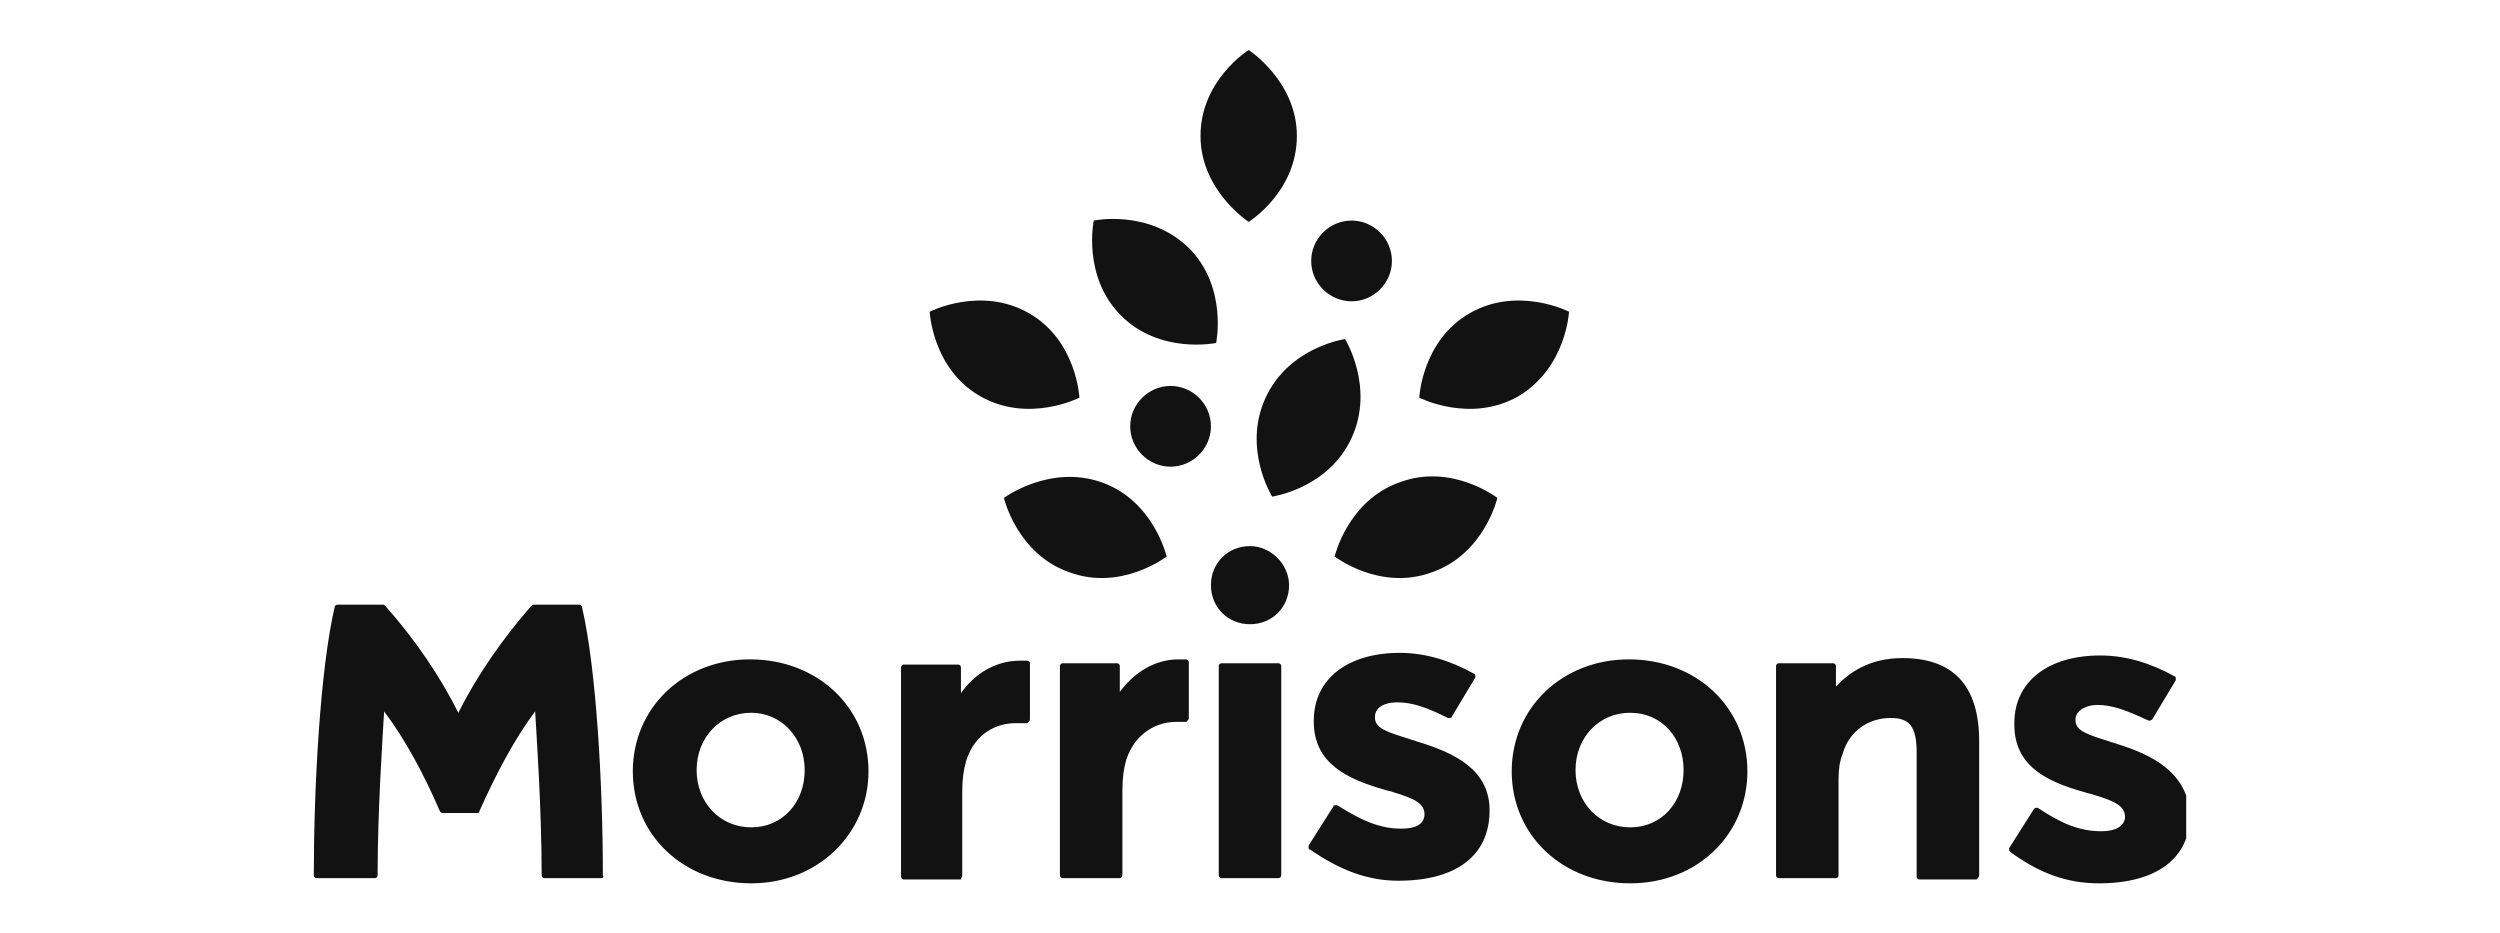
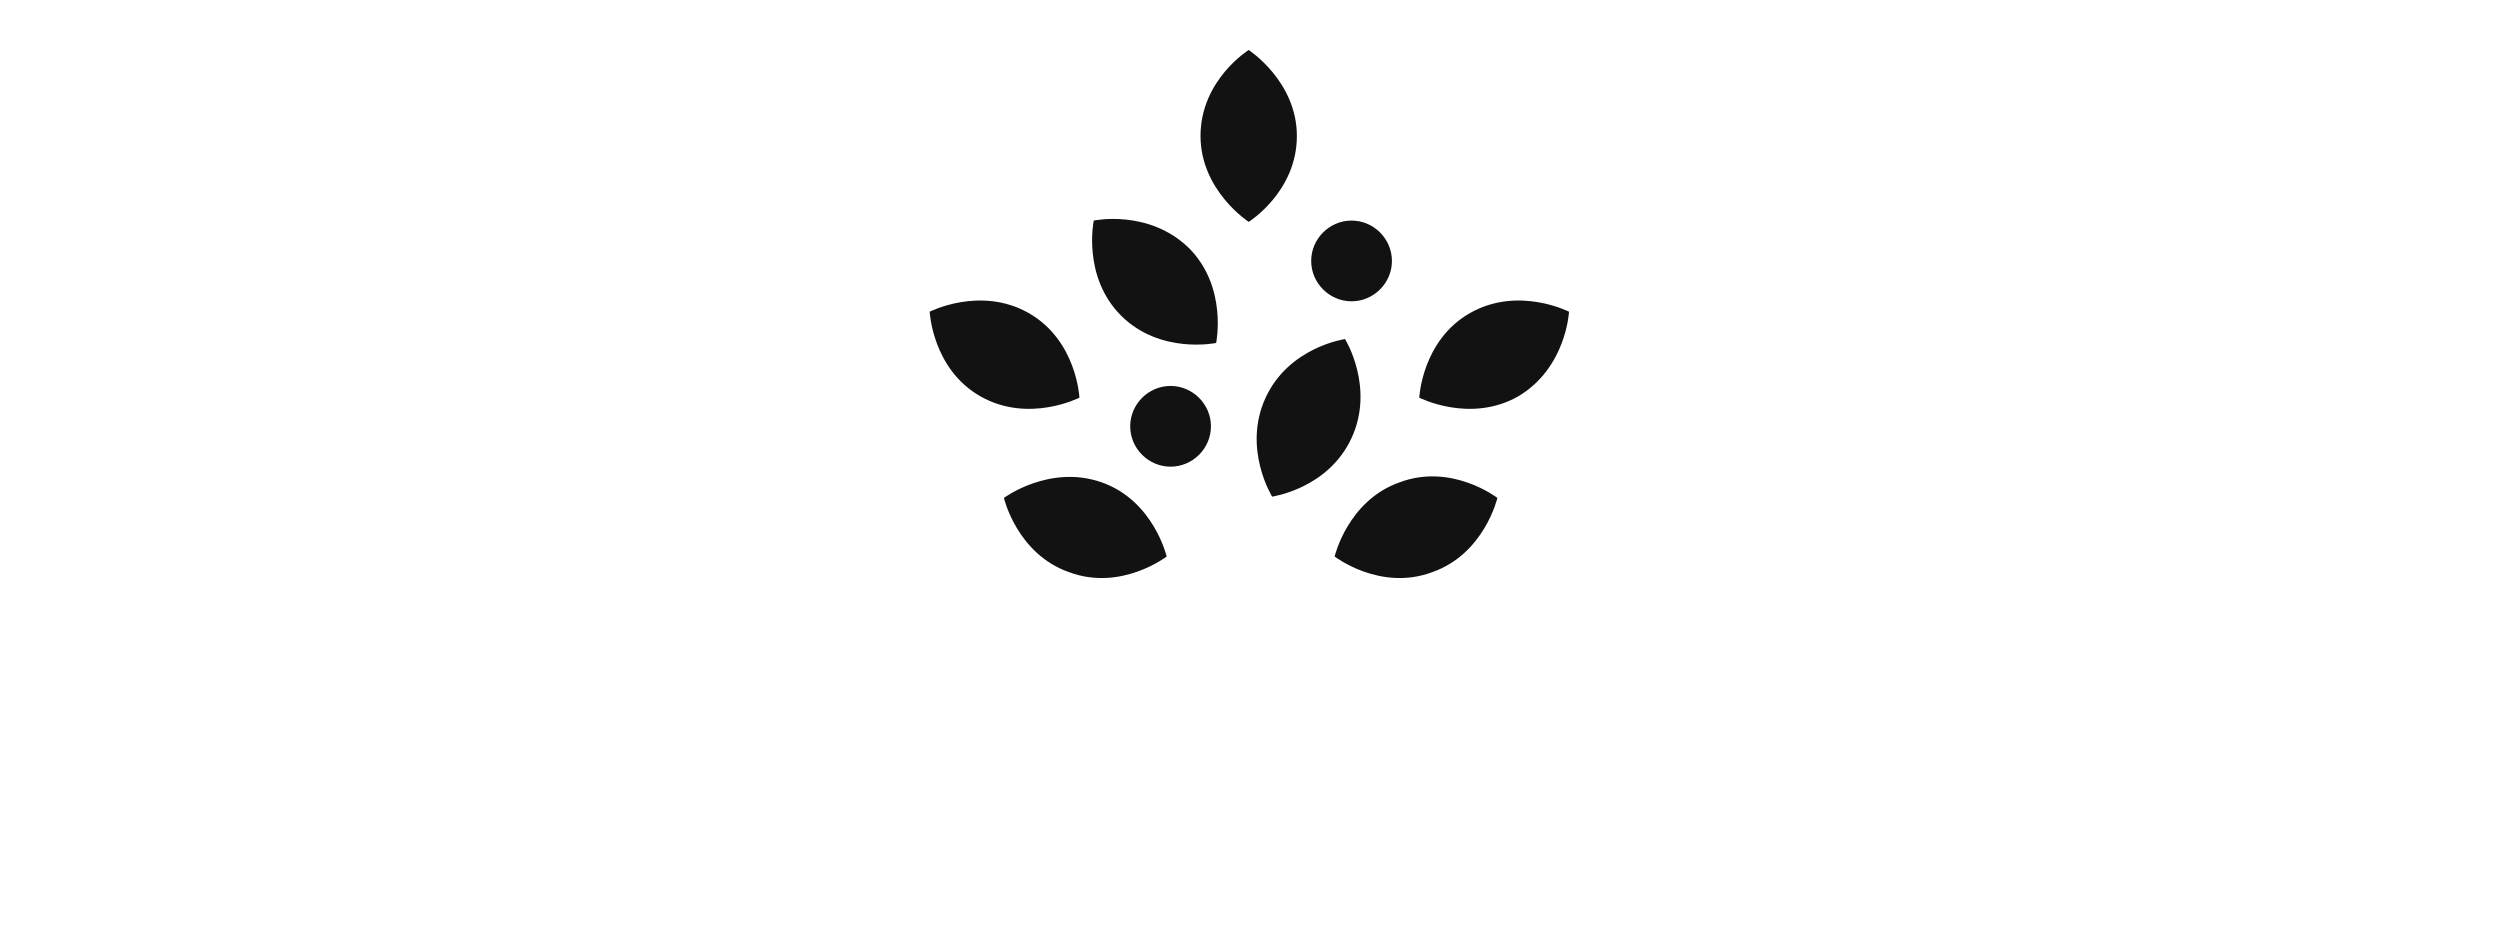
<svg xmlns="http://www.w3.org/2000/svg" width="300" height="112" viewBox="0 0 300 112" fill="none">
  <g clip-path="url(#clip0_162_182)">
-     <path d="M90.156 106C82.031 106 75.938 100.219 75.938 92.563C75.938 84.907 82.031 79.125 90 79.125C98.125 79.125 104.219 84.907 104.219 92.563C104.219 100.063 98.125 106 90.156 106ZM90.156 85.532C86.406 85.532 83.594 88.5 83.594 92.407C83.594 96.313 86.406 99.282 90.156 99.282C93.906 99.282 96.562 96.313 96.562 92.407C96.562 88.5 93.75 85.532 90.156 85.532ZM153.75 105.063V79.907C153.75 79.75 153.594 79.594 153.438 79.594H146.562C146.406 79.594 146.25 79.75 146.25 79.907V105.063C146.25 105.219 146.406 105.375 146.562 105.375H153.438C153.594 105.375 153.75 105.219 153.75 105.063ZM195.625 106C187.5 106 181.406 100.219 181.406 92.563C181.406 84.907 187.5 79.125 195.469 79.125C203.594 79.125 209.688 84.907 209.688 92.563C209.688 100.063 203.75 106 195.625 106ZM195.625 85.532C191.875 85.532 189.063 88.5 189.063 92.407C189.063 96.313 191.875 99.282 195.625 99.282C199.375 99.282 202.031 96.313 202.031 92.407C202.031 88.5 199.375 85.532 195.625 85.532ZM237.5 105.063V88.969C237.5 82.25 234.375 78.969 228.281 78.969C224.219 78.969 221.719 80.844 220.313 82.407V79.907C220.313 79.75 220.156 79.594 220 79.594H213.438C213.281 79.594 213.125 79.75 213.125 79.907V105.063C213.125 105.219 213.281 105.375 213.438 105.375H220.313C220.469 105.375 220.625 105.219 220.625 105.063V93.5C220.625 92.25 220.781 91.313 221.094 90.532C221.875 87.719 224.219 86.157 226.875 86.157C229.219 86.157 230 87.25 230 90.375V105.219C230 105.375 230.156 105.532 230.313 105.532H237.188C237.344 105.375 237.5 105.219 237.5 105.063ZM72.188 105.375H65.312C65.156 105.375 65 105.219 65 105.063C65 97.094 64.375 88.188 64.219 85.375C61.719 88.657 59.375 93.188 57.5 97.407C57.5 97.563 57.344 97.563 57.188 97.563H53.125C52.969 97.563 52.812 97.407 52.812 97.407C50.938 93.032 48.594 88.657 46.094 85.375C45.938 88.188 45.312 97.094 45.312 105.063C45.312 105.219 45.156 105.375 45 105.375H37.969C37.812 105.375 37.656 105.219 37.656 105.063C37.656 94.282 38.438 80.219 40.156 72.875C40.156 72.719 40.312 72.563 40.469 72.563H45.938C46.094 72.563 46.094 72.563 46.25 72.719C49.844 76.782 52.812 81.157 55 85.532C57.188 81.157 60.312 76.625 63.75 72.719C63.75 72.719 63.906 72.563 64.062 72.563H69.531C69.688 72.563 69.844 72.719 69.844 72.875C71.562 80.219 72.344 94.282 72.344 105.063C72.5 105.219 72.344 105.375 72.188 105.375ZM115.469 105.063V95.063C115.469 93.5 115.625 92.407 115.938 91.313C117.031 87.875 119.688 86.782 121.875 86.782C122.5 86.782 122.969 86.782 123.125 86.782C123.281 86.782 123.281 86.782 123.438 86.625C123.438 86.625 123.594 86.469 123.594 86.313V79.594C123.594 79.438 123.438 79.282 123.281 79.282C123.125 79.282 122.656 79.282 122.344 79.282C119.688 79.282 117.031 80.688 115.313 83.188V80.063C115.313 79.907 115.156 79.75 115 79.75H108.438C108.281 79.75 108.125 79.907 108.125 80.063V105.219C108.125 105.375 108.281 105.532 108.438 105.532H115.313C115.313 105.375 115.469 105.219 115.469 105.063ZM134.375 105.375H127.5C127.344 105.375 127.188 105.219 127.188 105.063V79.907C127.188 79.75 127.344 79.594 127.5 79.594H134.063C134.219 79.594 134.375 79.75 134.375 79.907V83.032C136.094 80.688 138.594 79.125 141.406 79.125C141.719 79.125 142.188 79.125 142.344 79.125C142.5 79.125 142.656 79.282 142.656 79.438V86.157C142.656 86.313 142.656 86.313 142.5 86.469C142.344 86.625 142.344 86.782 142.344 86.625C142.188 86.625 141.719 86.625 141.094 86.625C138.906 86.625 136.25 87.875 135.156 91.157C134.844 92.25 134.688 93.344 134.688 94.907V104.907C134.688 105.219 134.531 105.375 134.375 105.375ZM178.75 97.25C178.75 102.719 174.688 105.688 167.813 105.688C163.906 105.688 160.625 104.282 157.188 101.938C157.031 101.938 157.031 101.782 157.031 101.625C157.031 101.469 157.031 101.469 157.031 101.469L160 96.782C160 96.625 160.156 96.625 160.313 96.625H160.469C163.438 98.5 165.625 99.438 168.125 99.438C169.844 99.438 170.781 98.969 170.938 97.875V97.719C170.938 96.469 169.844 95.844 167.188 95.063C166.875 94.907 166.406 94.907 166.094 94.75C161.719 93.5 157.656 91.625 157.656 86.625V86.469C157.656 81.469 161.719 78.344 167.969 78.344C171.094 78.344 174.063 79.282 176.875 80.844C177.031 80.844 177.031 81 177.031 81.157V81.313L174.219 86C174.219 86.157 174.062 86.157 173.906 86.157H173.75C171.25 84.907 169.531 84.282 167.656 84.282C166.094 84.282 165 84.907 165 86V86.157C165 87.407 166.562 87.875 169.063 88.657C169.375 88.813 169.688 88.813 170 88.969C174.688 90.375 178.75 92.407 178.75 97.25ZM254.063 89.282C253.75 89.125 253.438 89.125 253.125 88.969C250.625 88.188 249.063 87.719 249.063 86.469V86.313C249.063 85.375 250.156 84.594 251.719 84.594C253.438 84.594 255.156 85.219 257.812 86.469H257.969C258.125 86.469 258.281 86.313 258.281 86.313L261.094 81.625V81.469C261.094 81.313 261.094 81.157 260.938 81.157C258.125 79.594 255.156 78.657 252.031 78.657C245.781 78.657 241.719 81.782 241.719 86.782V86.938C241.719 91.938 245.625 93.813 250.156 95.063C250.469 95.219 250.938 95.219 251.25 95.375C253.906 96.157 255 96.782 255 98.032V98.188C254.844 99.125 253.906 99.75 252.188 99.75C249.531 99.75 247.344 98.813 244.531 96.938H244.375C244.219 96.938 244.219 96.938 244.063 97.094L241.094 101.782V101.938C241.094 102.094 241.094 102.094 241.25 102.25C244.688 104.75 247.969 106 251.875 106C258.75 106 262.813 103.032 262.813 97.719V97.563C262.344 92.563 258.125 90.532 254.063 89.282ZM154.688 70.219C154.688 72.875 152.656 74.907 150 74.907C147.344 74.907 145.313 72.875 145.313 70.219C145.313 67.563 147.344 65.532 150 65.532C152.5 65.532 154.688 67.719 154.688 70.219Z" fill="#121212" />
    <path d="M145.312 51.156C145.312 53.813 143.125 56 140.468 56C137.812 56 135.625 53.813 135.625 51.156C135.625 48.5 137.812 46.313 140.468 46.313C143.125 46.313 145.312 48.5 145.312 51.156ZM167.031 31.313C167.031 33.969 164.843 36.156 162.187 36.156C159.531 36.156 157.343 33.969 157.343 31.313C157.343 28.656 159.531 26.469 162.187 26.469C164.843 26.469 167.031 28.656 167.031 31.313ZM155.625 16.313C155.625 23.031 149.843 26.625 149.843 26.625C149.843 26.625 144.062 22.875 144.062 16.313C144.062 9.594 149.843 6 149.843 6C149.843 6 155.625 9.75 155.625 16.313ZM131.25 26.469C131.25 26.469 129.843 33.188 134.531 37.875C139.218 42.563 145.937 41.156 145.937 41.156C145.937 41.156 147.343 34.438 142.656 29.75C137.812 25.063 131.25 26.469 131.25 26.469ZM123.437 37.563C129.218 40.844 129.531 47.719 129.531 47.719C129.531 47.719 123.437 50.844 117.656 47.563C111.875 44.281 111.562 37.406 111.562 37.406C111.562 37.406 117.656 34.281 123.437 37.563ZM120.468 59.75C120.468 59.75 122.031 66.469 128.281 68.656C134.531 71 140 66.781 140 66.781C140 66.781 138.437 60.063 132.187 57.875C125.937 55.688 120.468 59.75 120.468 59.75ZM162.187 52.563C159.375 58.656 152.656 59.594 152.656 59.594C152.656 59.594 149.062 53.813 151.875 47.719C154.687 41.625 161.406 40.688 161.406 40.688C161.406 40.688 165 46.469 162.187 52.563ZM188.281 37.406C188.281 37.406 182.187 34.281 176.406 37.563C170.625 40.844 170.312 47.719 170.312 47.719C170.312 47.719 176.406 50.844 182.187 47.563C187.968 44.125 188.281 37.406 188.281 37.406ZM171.875 68.656C165.625 71 160.156 66.781 160.156 66.781C160.156 66.781 161.718 60.063 167.968 57.875C174.218 55.531 179.687 59.75 179.687 59.75C179.687 59.75 178.125 66.469 171.875 68.656Z" fill="#121212" />
  </g>
  <defs>
    <clipPath id="clip0_162_182">
      <rect width="224.688" height="100" fill="#121212" transform="translate(37.656 6)" />
    </clipPath>
  </defs>
</svg>